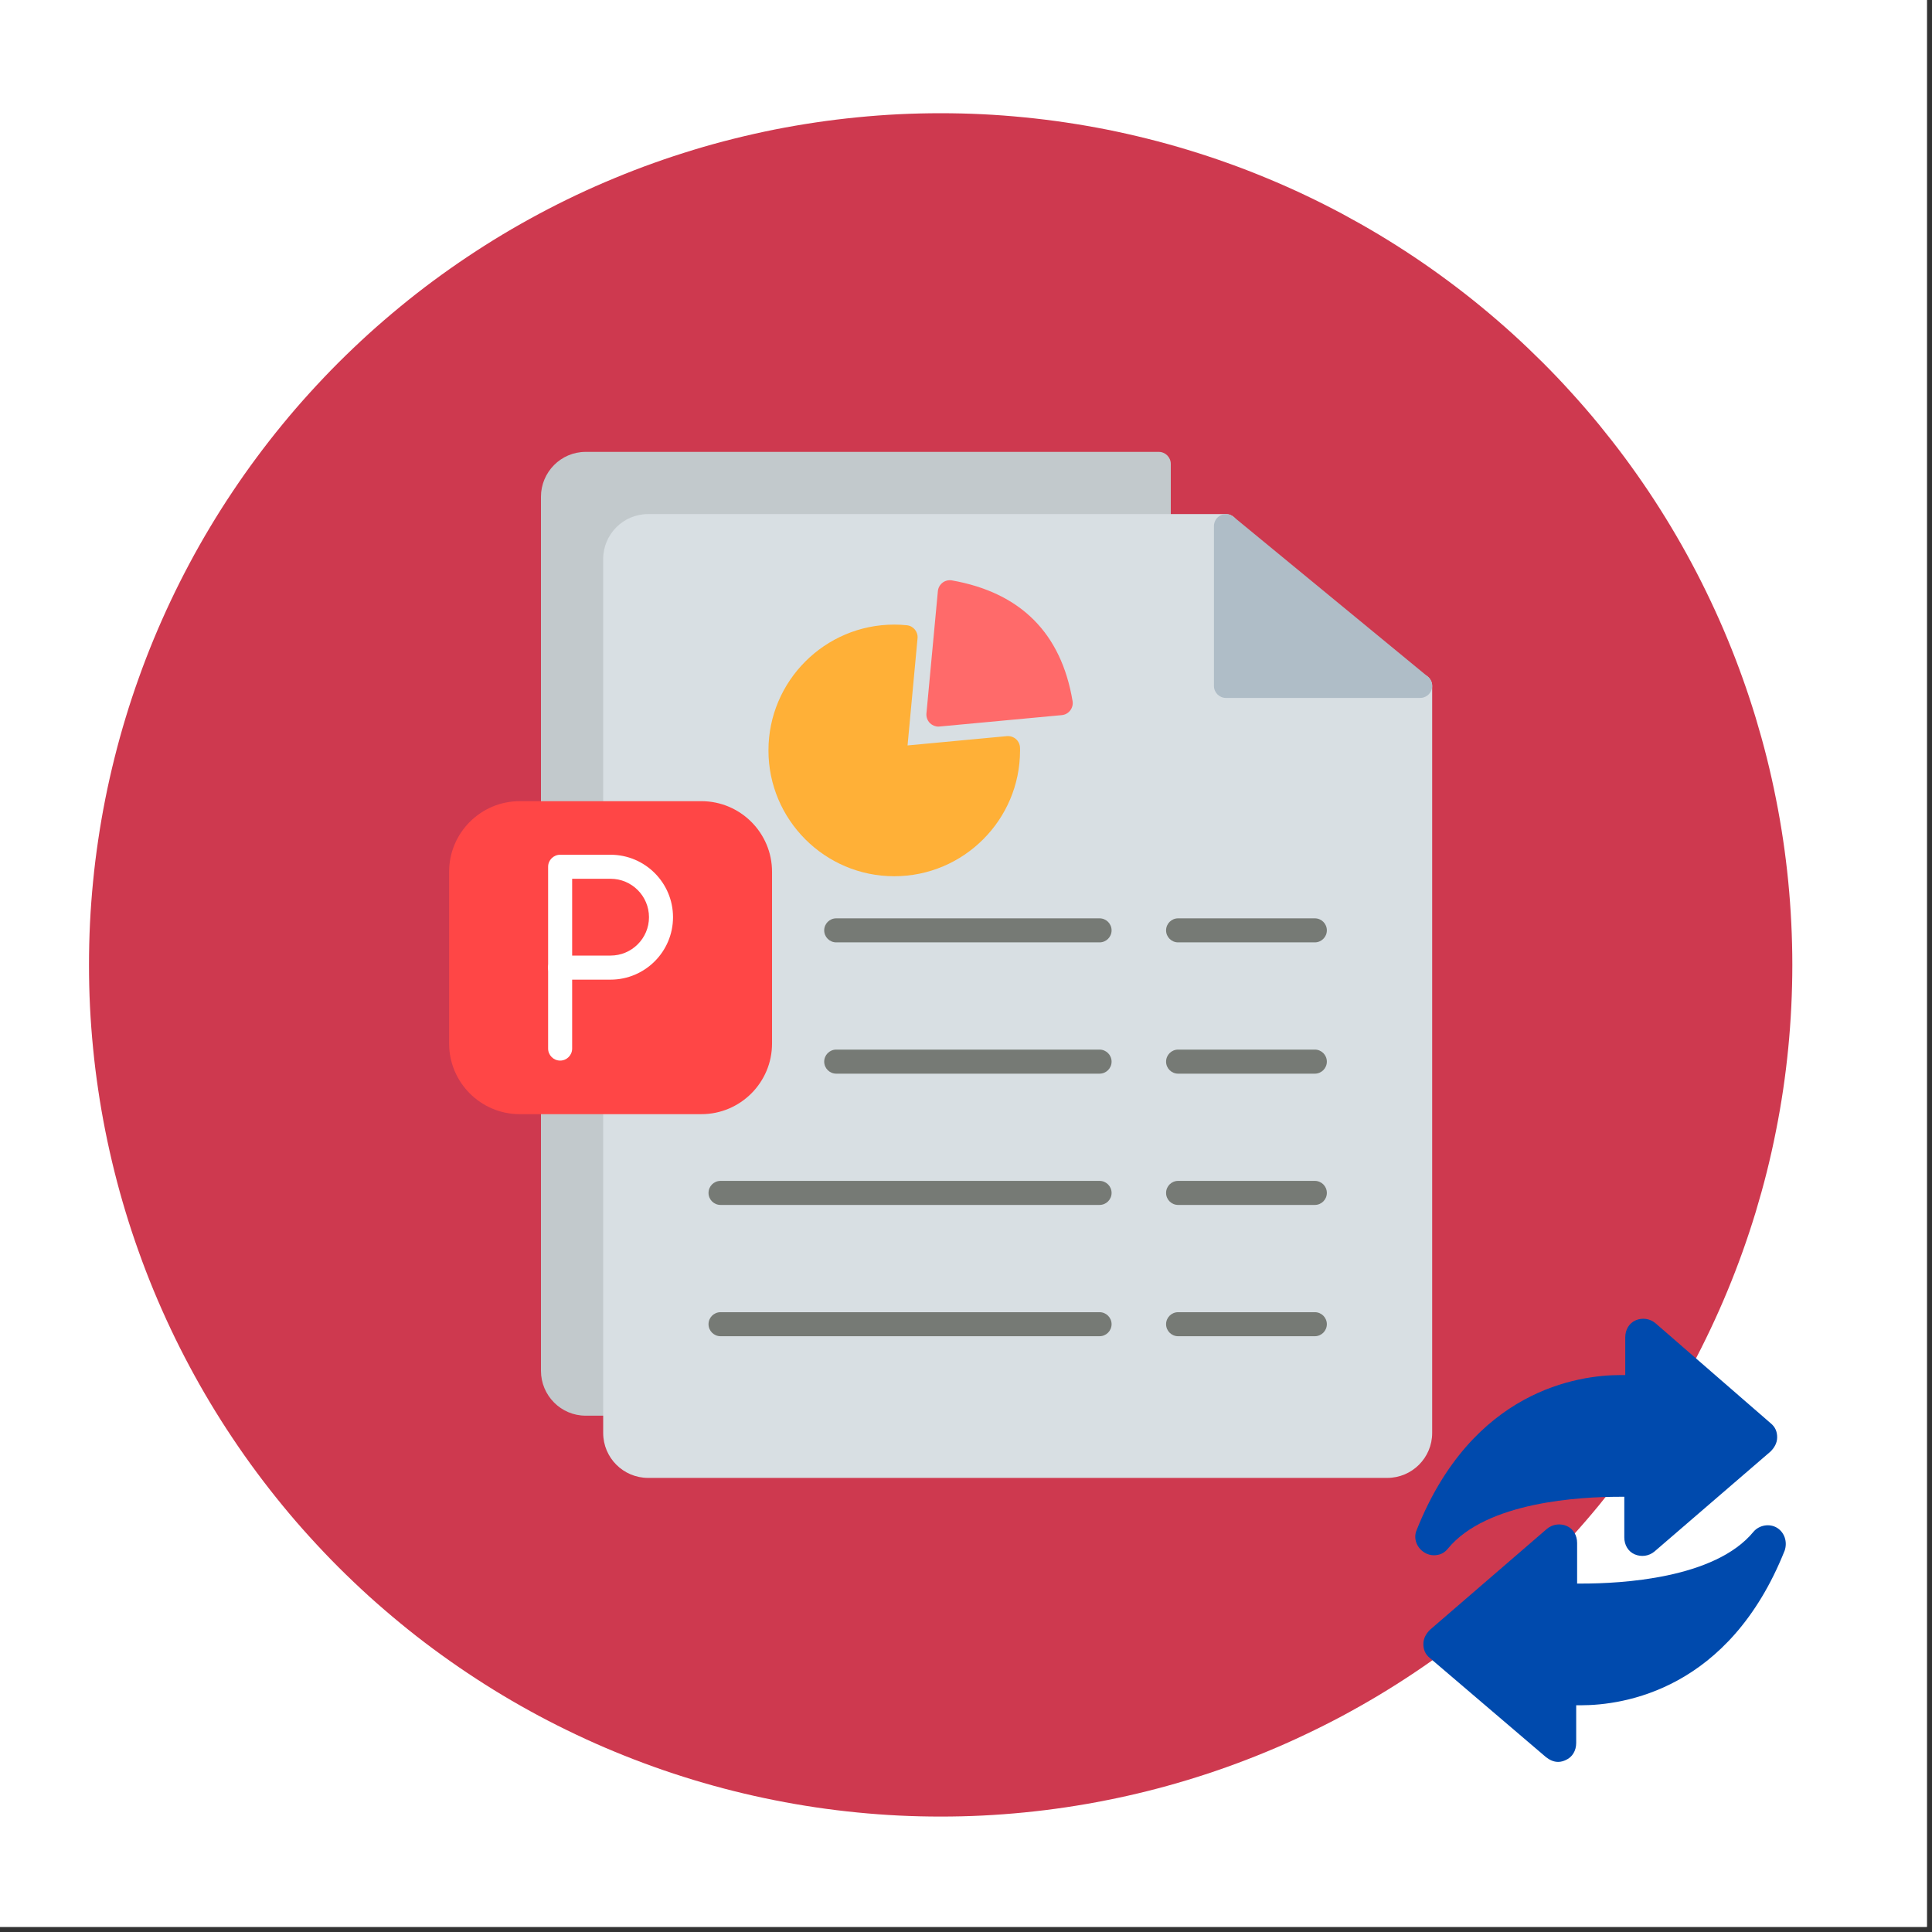
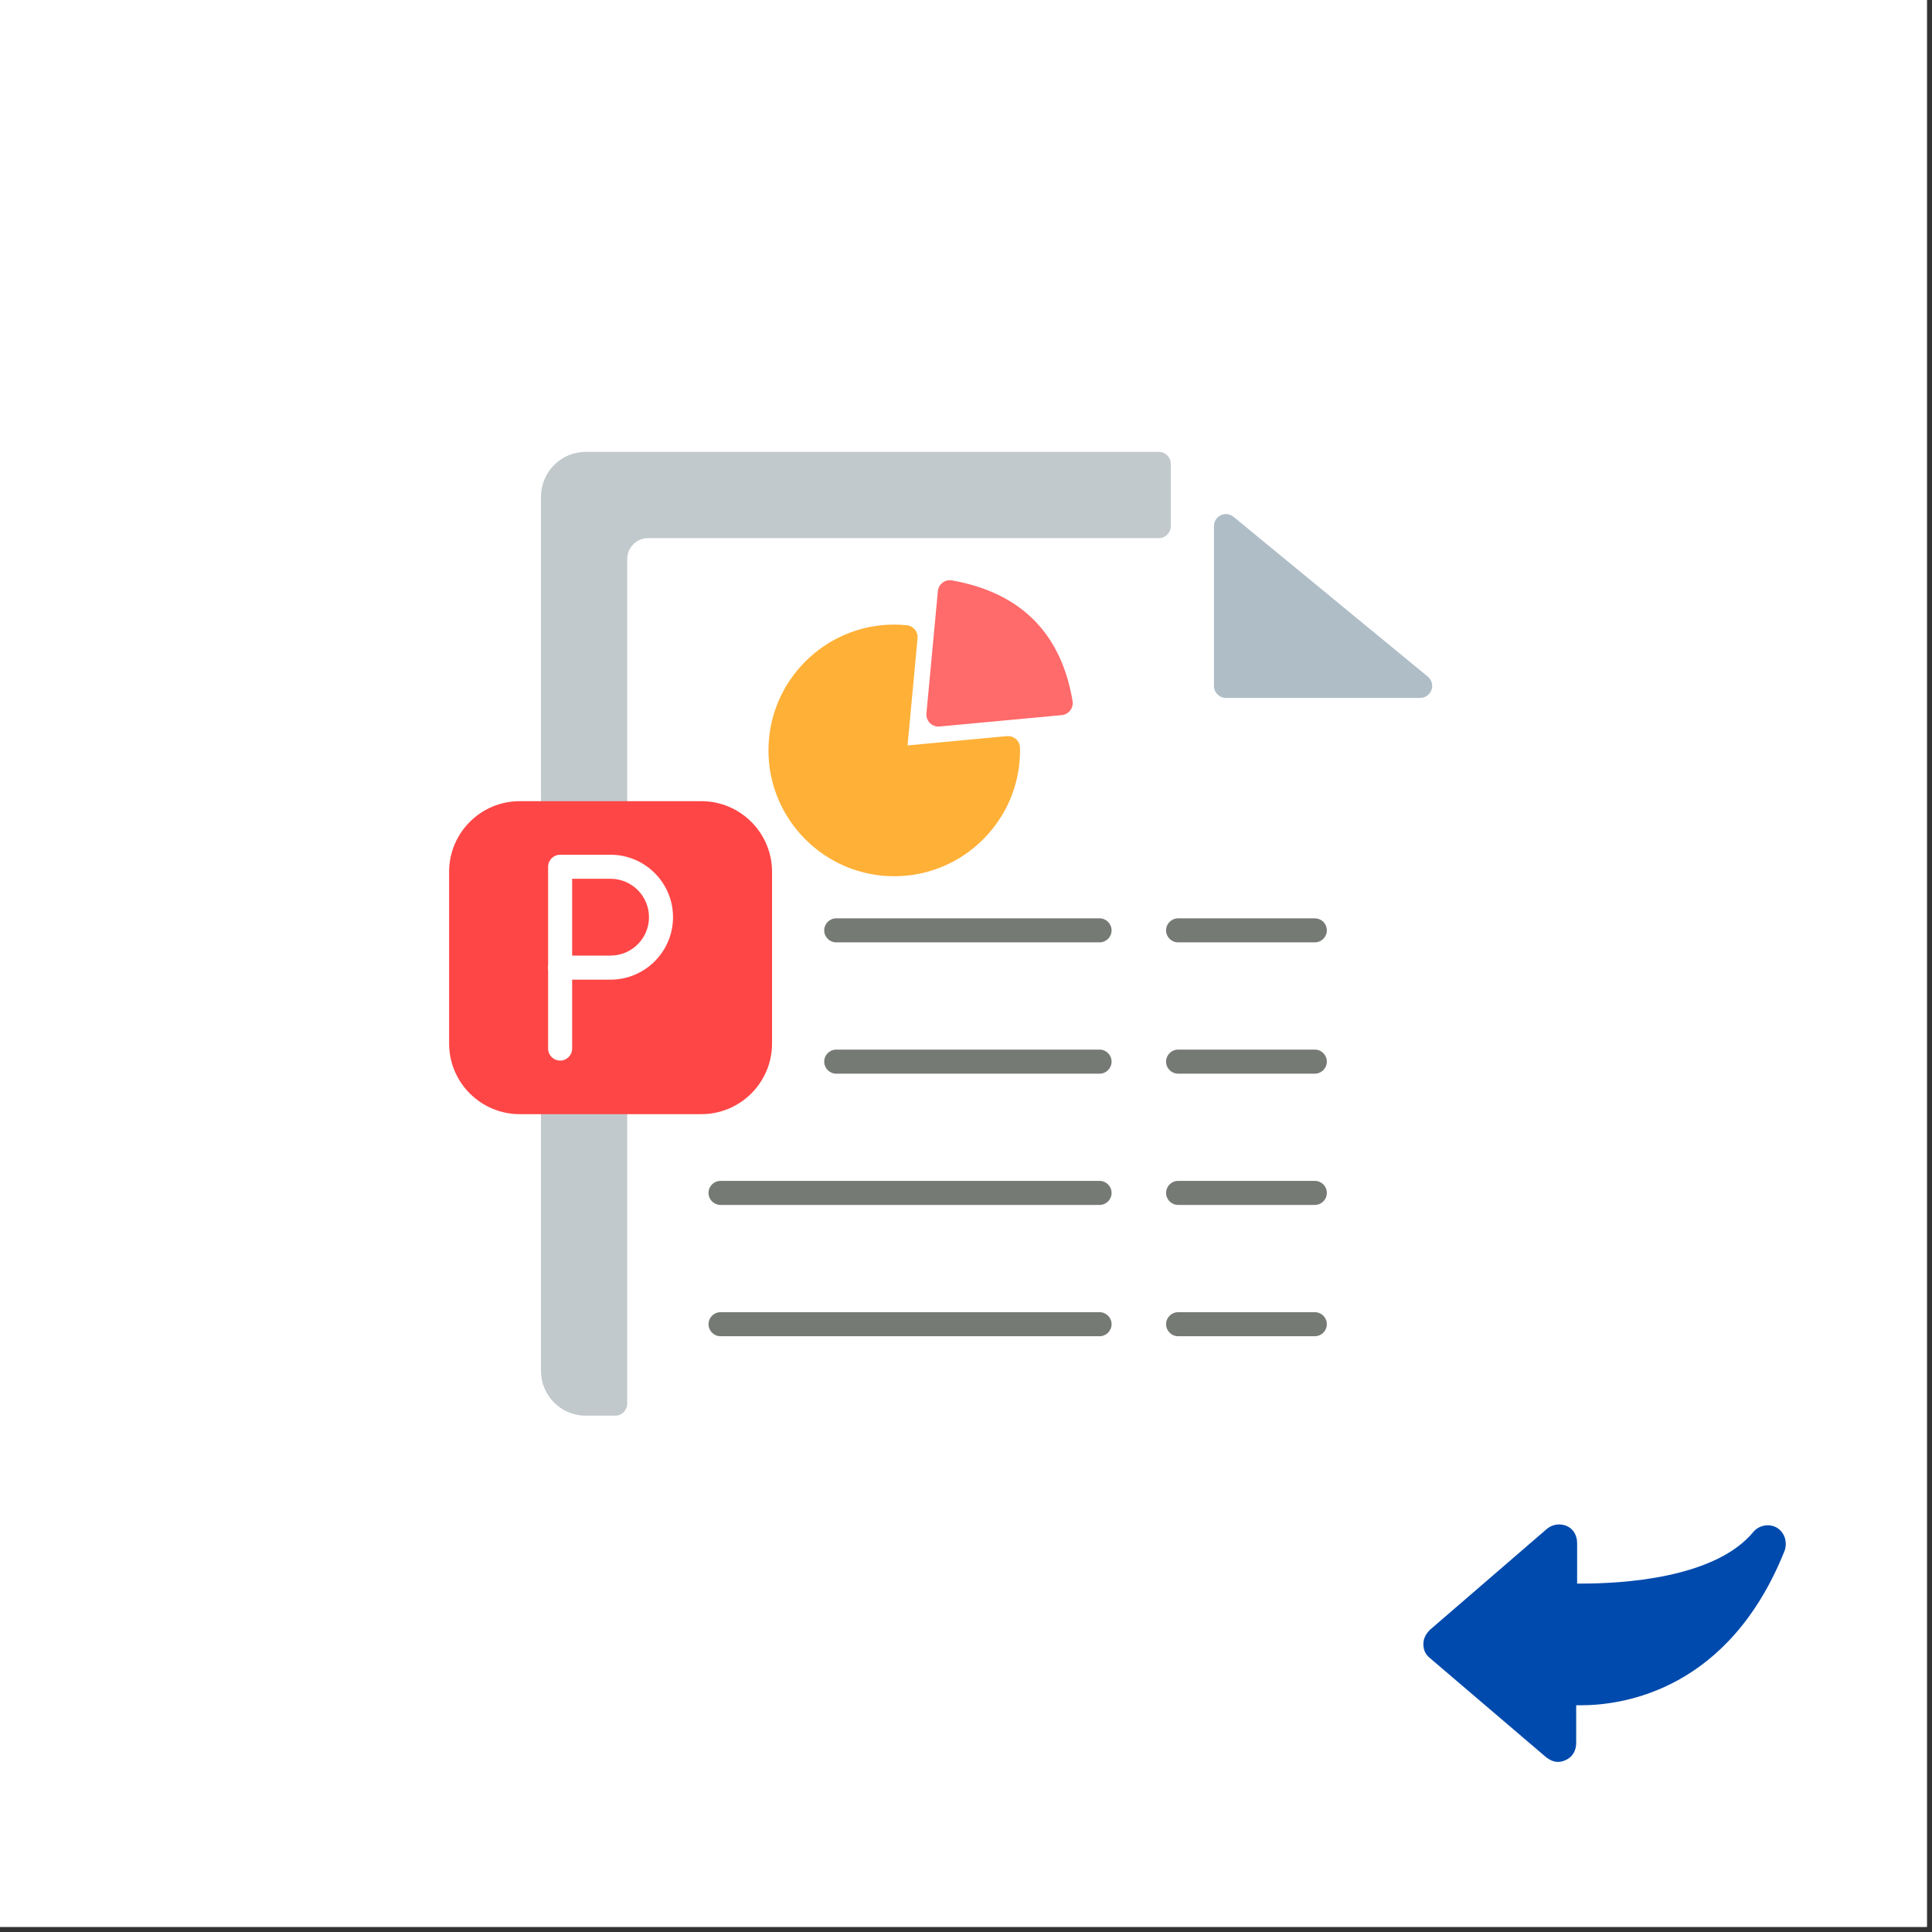
<svg xmlns="http://www.w3.org/2000/svg" width="250" zoomAndPan="magnify" viewBox="0 0 187.5 187.5" height="250" preserveAspectRatio="xMidYMid meet" version="1.0">
  <rect x="0" y="0" width="187.5" height="187.5" fill="#333333" stroke="none" />
  <defs>
    <clipPath id="0127b88e23">
      <path d="M 8.637 10.988 L 173.945 10.988 L 173.945 176.297 L 8.637 176.297 Z M 8.637 10.988 " clip-rule="nonzero" />
    </clipPath>
    <clipPath id="bde5af8034">
      <path d="M 138 147 L 173.602 147 L 173.602 171 L 138 171 Z M 138 147 " clip-rule="nonzero" />
    </clipPath>
    <clipPath id="cbba02f8b1">
      <path d="M 137 127.863 L 173 127.863 L 173 151 L 137 151 Z M 137 127.863 " clip-rule="nonzero" />
    </clipPath>
  </defs>
  <path fill="#ffffff" d="M 0 0 L 187 0 L 187 187 L 0 187 Z M 0 0 " fill-opacity="1" fill-rule="nonzero" />
  <path fill="#ffffff" d="M 0 0 L 187 0 L 187 187 L 0 187 Z M 0 0 " fill-opacity="1" fill-rule="nonzero" />
  <g clip-path="url(#0127b88e23)">
-     <path fill="#ce394f" d="M 173.945 93.641 C 173.945 94.996 173.91 96.348 173.844 97.699 C 173.777 99.051 173.68 100.398 173.547 101.742 C 173.414 103.09 173.25 104.434 173.051 105.77 C 172.852 107.109 172.621 108.441 172.355 109.766 C 172.094 111.094 171.797 112.414 171.469 113.727 C 171.141 115.039 170.777 116.34 170.387 117.637 C 169.992 118.93 169.57 120.215 169.113 121.488 C 168.656 122.762 168.172 124.023 167.652 125.273 C 167.137 126.523 166.586 127.758 166.008 128.98 C 165.43 130.203 164.824 131.414 164.184 132.605 C 163.547 133.797 162.879 134.977 162.184 136.137 C 161.488 137.297 160.766 138.438 160.016 139.562 C 159.262 140.688 158.484 141.793 157.68 142.879 C 156.871 143.965 156.039 145.031 155.184 146.078 C 154.324 147.125 153.441 148.148 152.531 149.148 C 151.625 150.152 150.691 151.133 149.734 152.09 C 148.777 153.043 147.801 153.977 146.797 154.887 C 145.797 155.793 144.77 156.676 143.727 157.535 C 142.68 158.395 141.613 159.227 140.527 160.031 C 139.441 160.836 138.336 161.617 137.211 162.367 C 136.086 163.117 134.941 163.844 133.781 164.539 C 132.621 165.234 131.445 165.898 130.254 166.539 C 129.059 167.176 127.852 167.781 126.629 168.359 C 125.406 168.941 124.172 169.488 122.922 170.004 C 121.672 170.523 120.41 171.008 119.137 171.465 C 117.863 171.922 116.578 172.344 115.285 172.738 C 113.988 173.129 112.688 173.492 111.375 173.82 C 110.062 174.148 108.742 174.445 107.414 174.707 C 106.09 174.973 104.758 175.203 103.418 175.402 C 102.078 175.602 100.738 175.766 99.391 175.898 C 98.047 176.031 96.695 176.133 95.344 176.199 C 93.996 176.266 92.645 176.297 91.289 176.297 C 89.938 176.297 88.586 176.266 87.234 176.199 C 85.883 176.133 84.535 176.031 83.188 175.898 C 81.844 175.766 80.5 175.602 79.16 175.402 C 77.824 175.203 76.492 174.973 75.164 174.707 C 73.84 174.445 72.52 174.148 71.207 173.82 C 69.895 173.492 68.59 173.129 67.297 172.738 C 66.004 172.344 64.719 171.922 63.445 171.465 C 62.172 171.008 60.91 170.523 59.66 170.004 C 58.41 169.488 57.172 168.941 55.949 168.359 C 54.727 167.781 53.52 167.176 52.328 166.539 C 51.133 165.898 49.957 165.234 48.797 164.539 C 47.637 163.844 46.496 163.117 45.371 162.367 C 44.246 161.617 43.141 160.836 42.051 160.031 C 40.965 159.227 39.898 158.395 38.855 157.535 C 37.809 156.676 36.785 155.793 35.781 154.887 C 34.781 153.977 33.801 153.043 32.844 152.09 C 31.887 151.133 30.957 150.152 30.047 149.148 C 29.137 148.148 28.254 147.125 27.398 146.078 C 26.539 145.031 25.707 143.965 24.902 142.879 C 24.094 141.793 23.316 140.688 22.566 139.562 C 21.812 138.438 21.09 137.297 20.395 136.137 C 19.699 134.977 19.031 133.797 18.395 132.605 C 17.758 131.414 17.148 130.203 16.57 128.98 C 15.992 127.758 15.445 126.523 14.926 125.273 C 14.41 124.023 13.922 122.762 13.469 121.488 C 13.012 120.215 12.586 118.93 12.195 117.637 C 11.801 116.34 11.441 115.039 11.113 113.727 C 10.785 112.414 10.488 111.094 10.223 109.766 C 9.961 108.441 9.727 107.109 9.531 105.77 C 9.332 104.434 9.164 103.09 9.035 101.742 C 8.902 100.398 8.801 99.051 8.734 97.699 C 8.668 96.348 8.637 94.996 8.637 93.641 C 8.637 92.289 8.668 90.938 8.734 89.586 C 8.801 88.234 8.902 86.887 9.035 85.539 C 9.164 84.195 9.332 82.852 9.531 81.516 C 9.727 80.176 9.961 78.844 10.223 77.516 C 10.488 76.191 10.785 74.871 11.113 73.559 C 11.441 72.246 11.801 70.945 12.195 69.648 C 12.586 68.355 13.012 67.07 13.469 65.797 C 13.922 64.523 14.41 63.262 14.926 62.012 C 15.445 60.762 15.992 59.527 16.57 58.305 C 17.148 57.082 17.758 55.871 18.395 54.68 C 19.031 53.484 19.699 52.309 20.395 51.148 C 21.09 49.988 21.812 48.848 22.566 47.723 C 23.316 46.598 24.094 45.492 24.902 44.406 C 25.707 43.32 26.539 42.254 27.398 41.207 C 28.254 40.16 29.137 39.137 30.047 38.137 C 30.957 37.133 31.887 36.152 32.844 35.195 C 33.801 34.242 34.781 33.309 35.781 32.398 C 36.785 31.492 37.809 30.609 38.855 29.75 C 39.898 28.891 40.965 28.059 42.051 27.254 C 43.141 26.449 44.246 25.668 45.371 24.918 C 46.496 24.168 47.637 23.441 48.797 22.746 C 49.957 22.051 51.133 21.387 52.328 20.746 C 53.52 20.109 54.727 19.5 55.949 18.922 C 57.172 18.344 58.41 17.797 59.66 17.281 C 60.91 16.762 62.172 16.273 63.445 15.82 C 64.719 15.363 66.004 14.941 67.297 14.547 C 68.59 14.152 69.895 13.793 71.207 13.465 C 72.52 13.137 73.84 12.84 75.164 12.574 C 76.492 12.312 77.824 12.082 79.16 11.883 C 80.5 11.684 81.844 11.52 83.188 11.387 C 84.535 11.254 85.883 11.152 87.234 11.086 C 88.586 11.02 89.938 10.988 91.289 10.988 C 92.645 10.988 93.996 11.02 95.344 11.086 C 96.695 11.152 98.047 11.254 99.391 11.387 C 100.738 11.52 102.078 11.684 103.418 11.883 C 104.758 12.082 106.09 12.312 107.414 12.574 C 108.742 12.84 110.062 13.137 111.375 13.465 C 112.688 13.793 113.988 14.152 115.285 14.547 C 116.578 14.941 117.863 15.363 119.137 15.82 C 120.41 16.273 121.672 16.762 122.922 17.281 C 124.172 17.797 125.406 18.344 126.629 18.922 C 127.852 19.5 129.059 20.109 130.254 20.746 C 131.445 21.387 132.621 22.051 133.781 22.746 C 134.941 23.441 136.086 24.168 137.211 24.918 C 138.336 25.668 139.441 26.449 140.527 27.254 C 141.613 28.059 142.68 28.891 143.727 29.75 C 144.77 30.609 145.797 31.492 146.797 32.398 C 147.801 33.309 148.777 34.242 149.734 35.195 C 150.691 36.152 151.625 37.133 152.531 38.137 C 153.441 39.137 154.324 40.16 155.184 41.207 C 156.039 42.254 156.871 43.32 157.68 44.406 C 158.484 45.492 159.262 46.598 160.016 47.723 C 160.766 48.848 161.488 49.988 162.184 51.148 C 162.879 52.309 163.547 53.484 164.184 54.68 C 164.824 55.871 165.43 57.082 166.008 58.305 C 166.586 59.527 167.137 60.762 167.652 62.012 C 168.172 63.262 168.656 64.523 169.113 65.797 C 169.57 67.07 169.992 68.355 170.387 69.648 C 170.777 70.945 171.141 72.246 171.469 73.559 C 171.797 74.871 172.094 76.191 172.355 77.516 C 172.621 78.844 172.852 80.176 173.051 81.516 C 173.25 82.852 173.414 84.195 173.547 85.539 C 173.68 86.887 173.777 88.234 173.844 89.586 C 173.91 90.938 173.945 92.289 173.945 93.641 Z M 173.945 93.641 " fill-opacity="1" fill-rule="nonzero" />
-   </g>
+     </g>
  <path fill="#c2c9cc" d="M 59.703 80.086 L 53.668 80.086 C 53.023 80.086 52.5 79.562 52.5 78.922 L 52.5 48.215 C 52.5 45.812 54.445 43.855 56.832 43.855 L 112.457 43.855 C 113.102 43.855 113.625 44.379 113.625 45.023 L 113.625 51.059 C 113.625 51.703 113.102 52.227 112.457 52.227 L 62.898 52.227 C 61.781 52.227 60.871 53.137 60.871 54.254 L 60.871 78.922 C 60.871 79.562 60.352 80.086 59.703 80.086 Z M 59.703 137.391 L 56.832 137.391 C 54.445 137.391 52.5 135.438 52.5 133.031 L 52.5 106.961 C 52.5 106.32 53.023 105.797 53.668 105.797 L 59.703 105.797 C 60.352 105.797 60.871 106.32 60.871 106.961 L 60.871 136.223 C 60.871 136.871 60.352 137.391 59.703 137.391 Z M 59.703 137.391 " fill-opacity="1" fill-rule="evenodd" />
-   <path fill="#d8dfe3" d="M 134.633 143.43 L 62.898 143.43 C 60.492 143.43 58.539 141.473 58.539 139.07 L 58.539 106.961 C 58.539 106.32 59.062 105.797 59.703 105.797 L 68.07 105.797 C 70.562 105.797 72.59 103.766 72.59 101.277 L 72.59 84.605 C 72.59 82.113 70.562 80.086 68.07 80.086 L 59.703 80.086 C 59.062 80.086 58.539 79.562 58.539 78.922 L 58.539 54.254 C 58.539 51.848 60.492 49.891 62.898 49.891 L 118.977 49.891 C 119.625 49.891 120.145 50.414 120.145 51.059 L 120.145 65.398 L 137.824 65.398 C 138.473 65.398 138.992 65.922 138.992 66.566 L 138.992 139.07 C 138.992 141.473 137.039 143.43 134.633 143.43 Z M 134.633 143.43 " fill-opacity="1" fill-rule="evenodd" />
  <path fill="#afbdc7" d="M 137.824 67.734 L 118.977 67.734 C 118.336 67.734 117.812 67.211 117.812 66.566 L 117.812 51.059 C 117.812 50.609 118.07 50.195 118.48 50.004 C 118.891 49.812 119.371 49.871 119.719 50.16 L 138.57 65.668 C 138.949 65.98 139.09 66.496 138.926 66.961 C 138.758 67.426 138.32 67.734 137.824 67.734 Z M 137.824 67.734 " fill-opacity="1" fill-rule="evenodd" />
  <path fill="#ff4646" d="M 68.07 108.129 L 50.438 108.129 C 46.66 108.129 43.586 105.055 43.586 101.277 L 43.586 84.605 C 43.586 80.824 46.66 77.754 50.438 77.754 L 68.07 77.754 C 71.852 77.754 74.926 80.828 74.926 84.605 L 74.926 101.277 C 74.926 105.055 71.852 108.129 68.07 108.129 Z M 68.07 108.129 " fill-opacity="1" fill-rule="evenodd" />
  <path fill="#767a75" d="M 106.711 91.457 L 81.156 91.457 C 80.512 91.457 79.988 90.934 79.988 90.293 C 79.988 89.645 80.512 89.125 81.156 89.125 L 106.711 89.125 C 107.355 89.125 107.879 89.645 107.879 90.293 C 107.879 90.934 107.355 91.457 106.711 91.457 Z M 106.711 91.457 " fill-opacity="1" fill-rule="evenodd" />
  <path fill="#767a75" d="M 127.605 91.457 L 114.336 91.457 C 113.691 91.457 113.168 90.934 113.168 90.293 C 113.168 89.645 113.691 89.125 114.336 89.125 L 127.605 89.125 C 128.25 89.125 128.77 89.645 128.77 90.293 C 128.77 90.934 128.246 91.457 127.605 91.457 Z M 127.605 91.457 " fill-opacity="1" fill-rule="evenodd" />
  <path fill="#767a75" d="M 106.711 104.199 L 81.156 104.199 C 80.512 104.199 79.988 103.676 79.988 103.031 C 79.988 102.387 80.512 101.863 81.156 101.863 L 106.711 101.863 C 107.355 101.863 107.879 102.387 107.879 103.031 C 107.879 103.676 107.355 104.199 106.711 104.199 Z M 106.711 104.199 " fill-opacity="1" fill-rule="evenodd" />
  <path fill="#767a75" d="M 127.605 104.199 L 114.336 104.199 C 113.691 104.199 113.168 103.676 113.168 103.031 C 113.168 102.387 113.691 101.863 114.336 101.863 L 127.605 101.863 C 128.25 101.863 128.77 102.387 128.77 103.031 C 128.77 103.676 128.246 104.199 127.605 104.199 Z M 127.605 104.199 " fill-opacity="1" fill-rule="evenodd" />
  <path fill="#767a75" d="M 106.711 116.938 L 69.93 116.938 C 69.281 116.938 68.762 116.418 68.762 115.773 C 68.762 115.125 69.281 114.605 69.93 114.605 L 106.711 114.605 C 107.355 114.605 107.879 115.125 107.879 115.773 C 107.879 116.418 107.355 116.938 106.711 116.938 Z M 106.711 116.938 " fill-opacity="1" fill-rule="evenodd" />
  <path fill="#767a75" d="M 127.605 116.938 L 114.336 116.938 C 113.691 116.938 113.168 116.418 113.168 115.773 C 113.168 115.125 113.691 114.605 114.336 114.605 L 127.605 114.605 C 128.25 114.605 128.77 115.125 128.77 115.773 C 128.77 116.418 128.246 116.938 127.605 116.938 Z M 127.605 116.938 " fill-opacity="1" fill-rule="evenodd" />
  <path fill="#767a75" d="M 106.711 129.68 L 69.93 129.68 C 69.281 129.68 68.762 129.156 68.762 128.512 C 68.762 127.871 69.281 127.348 69.93 127.348 L 106.711 127.348 C 107.355 127.348 107.879 127.871 107.879 128.512 C 107.879 129.156 107.355 129.68 106.711 129.68 Z M 106.711 129.68 " fill-opacity="1" fill-rule="evenodd" />
  <path fill="#767a75" d="M 127.605 129.68 L 114.336 129.68 C 113.691 129.68 113.168 129.156 113.168 128.512 C 113.168 127.871 113.691 127.348 114.336 127.348 L 127.605 127.348 C 128.25 127.348 128.77 127.871 128.77 128.512 C 128.77 129.156 128.246 129.68 127.605 129.68 Z M 127.605 129.68 " fill-opacity="1" fill-rule="evenodd" />
  <path fill="#ffffff" d="M 54.363 102.93 C 53.719 102.93 53.195 102.406 53.195 101.766 L 53.195 93.906 C 53.195 93.262 53.719 92.738 54.363 92.738 C 55.004 92.738 55.527 93.262 55.527 93.906 L 55.527 101.766 C 55.527 102.406 55.004 102.93 54.363 102.93 Z M 54.363 102.93 " fill-opacity="1" fill-rule="evenodd" />
  <path fill="#ffffff" d="M 59.254 95.074 L 54.363 95.074 C 53.719 95.074 53.195 94.551 53.195 93.906 L 53.195 84.117 C 53.195 83.477 53.719 82.953 54.363 82.953 L 59.254 82.953 C 62.598 82.953 65.316 85.672 65.316 89.012 C 65.316 92.355 62.598 95.074 59.254 95.074 Z M 55.527 92.738 L 59.254 92.738 C 61.312 92.738 62.984 91.066 62.984 89.016 C 62.984 86.957 61.312 85.285 59.254 85.285 L 55.527 85.285 Z M 55.527 92.738 " fill-opacity="1" fill-rule="evenodd" />
  <path fill="#ffb037" d="M 86.785 85.039 C 80.055 85.039 74.578 79.559 74.578 72.828 C 74.578 66.094 80.055 60.617 86.785 60.617 C 87.188 60.617 87.598 60.637 88 60.68 C 88.641 60.738 89.109 61.309 89.047 61.949 L 88.078 72.344 L 97.719 71.441 C 98.043 71.414 98.363 71.52 98.605 71.734 C 98.844 71.949 98.988 72.258 98.992 72.578 C 98.996 72.664 98.996 72.746 98.996 72.828 C 98.996 79.559 93.52 85.039 86.785 85.039 Z M 86.785 85.039 " fill-opacity="1" fill-rule="evenodd" />
-   <path fill="#ff6a6a" d="M 91.074 70.516 C 90.766 70.516 90.469 70.391 90.246 70.172 C 90.004 69.926 89.879 69.586 89.91 69.238 L 91.02 57.371 C 91.051 57.047 91.215 56.75 91.473 56.551 C 91.73 56.352 92.062 56.273 92.383 56.328 C 99.051 57.508 102.992 61.449 104.094 68.047 C 104.145 68.367 104.062 68.695 103.863 68.949 C 103.668 69.207 103.375 69.371 103.051 69.402 L 91.184 70.508 C 91.145 70.512 91.109 70.516 91.074 70.516 Z M 91.074 70.516 " fill-opacity="1" fill-rule="evenodd" />
+   <path fill="#ff6a6a" d="M 91.074 70.516 C 90.766 70.516 90.469 70.391 90.246 70.172 C 90.004 69.926 89.879 69.586 89.91 69.238 L 91.02 57.371 C 91.051 57.047 91.215 56.75 91.473 56.551 C 91.73 56.352 92.062 56.273 92.383 56.328 C 99.051 57.508 102.992 61.449 104.094 68.047 C 104.145 68.367 104.062 68.695 103.863 68.949 C 103.668 69.207 103.375 69.371 103.051 69.402 C 91.145 70.512 91.109 70.516 91.074 70.516 Z M 91.074 70.516 " fill-opacity="1" fill-rule="evenodd" />
  <g clip-path="url(#bde5af8034)">
    <path fill="#004aad" d="M 172.473 148.281 C 171.738 147.824 170.73 148.008 170.184 148.648 C 166.43 153.227 157.273 153.684 153.52 153.684 C 153.336 153.684 153.242 153.684 153.059 153.684 L 153.059 149.746 C 153.059 149.016 152.695 148.375 152.055 148.098 C 151.414 147.824 150.68 147.918 150.129 148.375 L 138.777 158.172 C 138.41 158.539 138.137 158.996 138.137 159.547 C 138.137 160.094 138.316 160.551 138.777 160.918 L 150.039 170.531 C 150.406 170.809 150.77 170.992 151.23 170.992 C 151.504 170.992 151.777 170.898 151.961 170.809 C 152.602 170.531 152.969 169.891 152.969 169.16 L 152.969 165.496 C 153.059 165.496 153.242 165.496 153.426 165.496 C 157.547 165.496 167.801 164.031 173.203 150.48 C 173.48 149.656 173.203 148.742 172.473 148.281 Z M 172.473 148.281 " fill-opacity="1" fill-rule="nonzero" />
  </g>
  <g clip-path="url(#cbba02f8b1)">
-     <path fill="#004aad" d="M 139.141 150.938 C 139.691 150.938 140.148 150.754 140.516 150.297 C 144.27 145.719 153.426 145.262 157.18 145.262 C 157.363 145.262 157.457 145.262 157.637 145.262 L 157.637 149.199 C 157.637 149.93 158.004 150.57 158.645 150.848 C 159.285 151.121 160.02 151.031 160.57 150.57 L 171.832 140.867 C 172.199 140.5 172.473 140.043 172.473 139.492 C 172.473 138.941 172.289 138.484 171.832 138.117 L 160.66 128.414 C 160.109 127.957 159.379 127.863 158.738 128.137 C 158.098 128.414 157.73 129.055 157.73 129.785 L 157.73 133.449 C 157.637 133.449 157.457 133.449 157.273 133.449 C 153.152 133.449 142.898 134.914 137.496 148.465 C 137.129 149.289 137.496 150.207 138.227 150.664 C 138.5 150.848 138.867 150.938 139.141 150.938 Z M 139.141 150.938 " fill-opacity="1" fill-rule="nonzero" />
-   </g>
+     </g>
</svg>